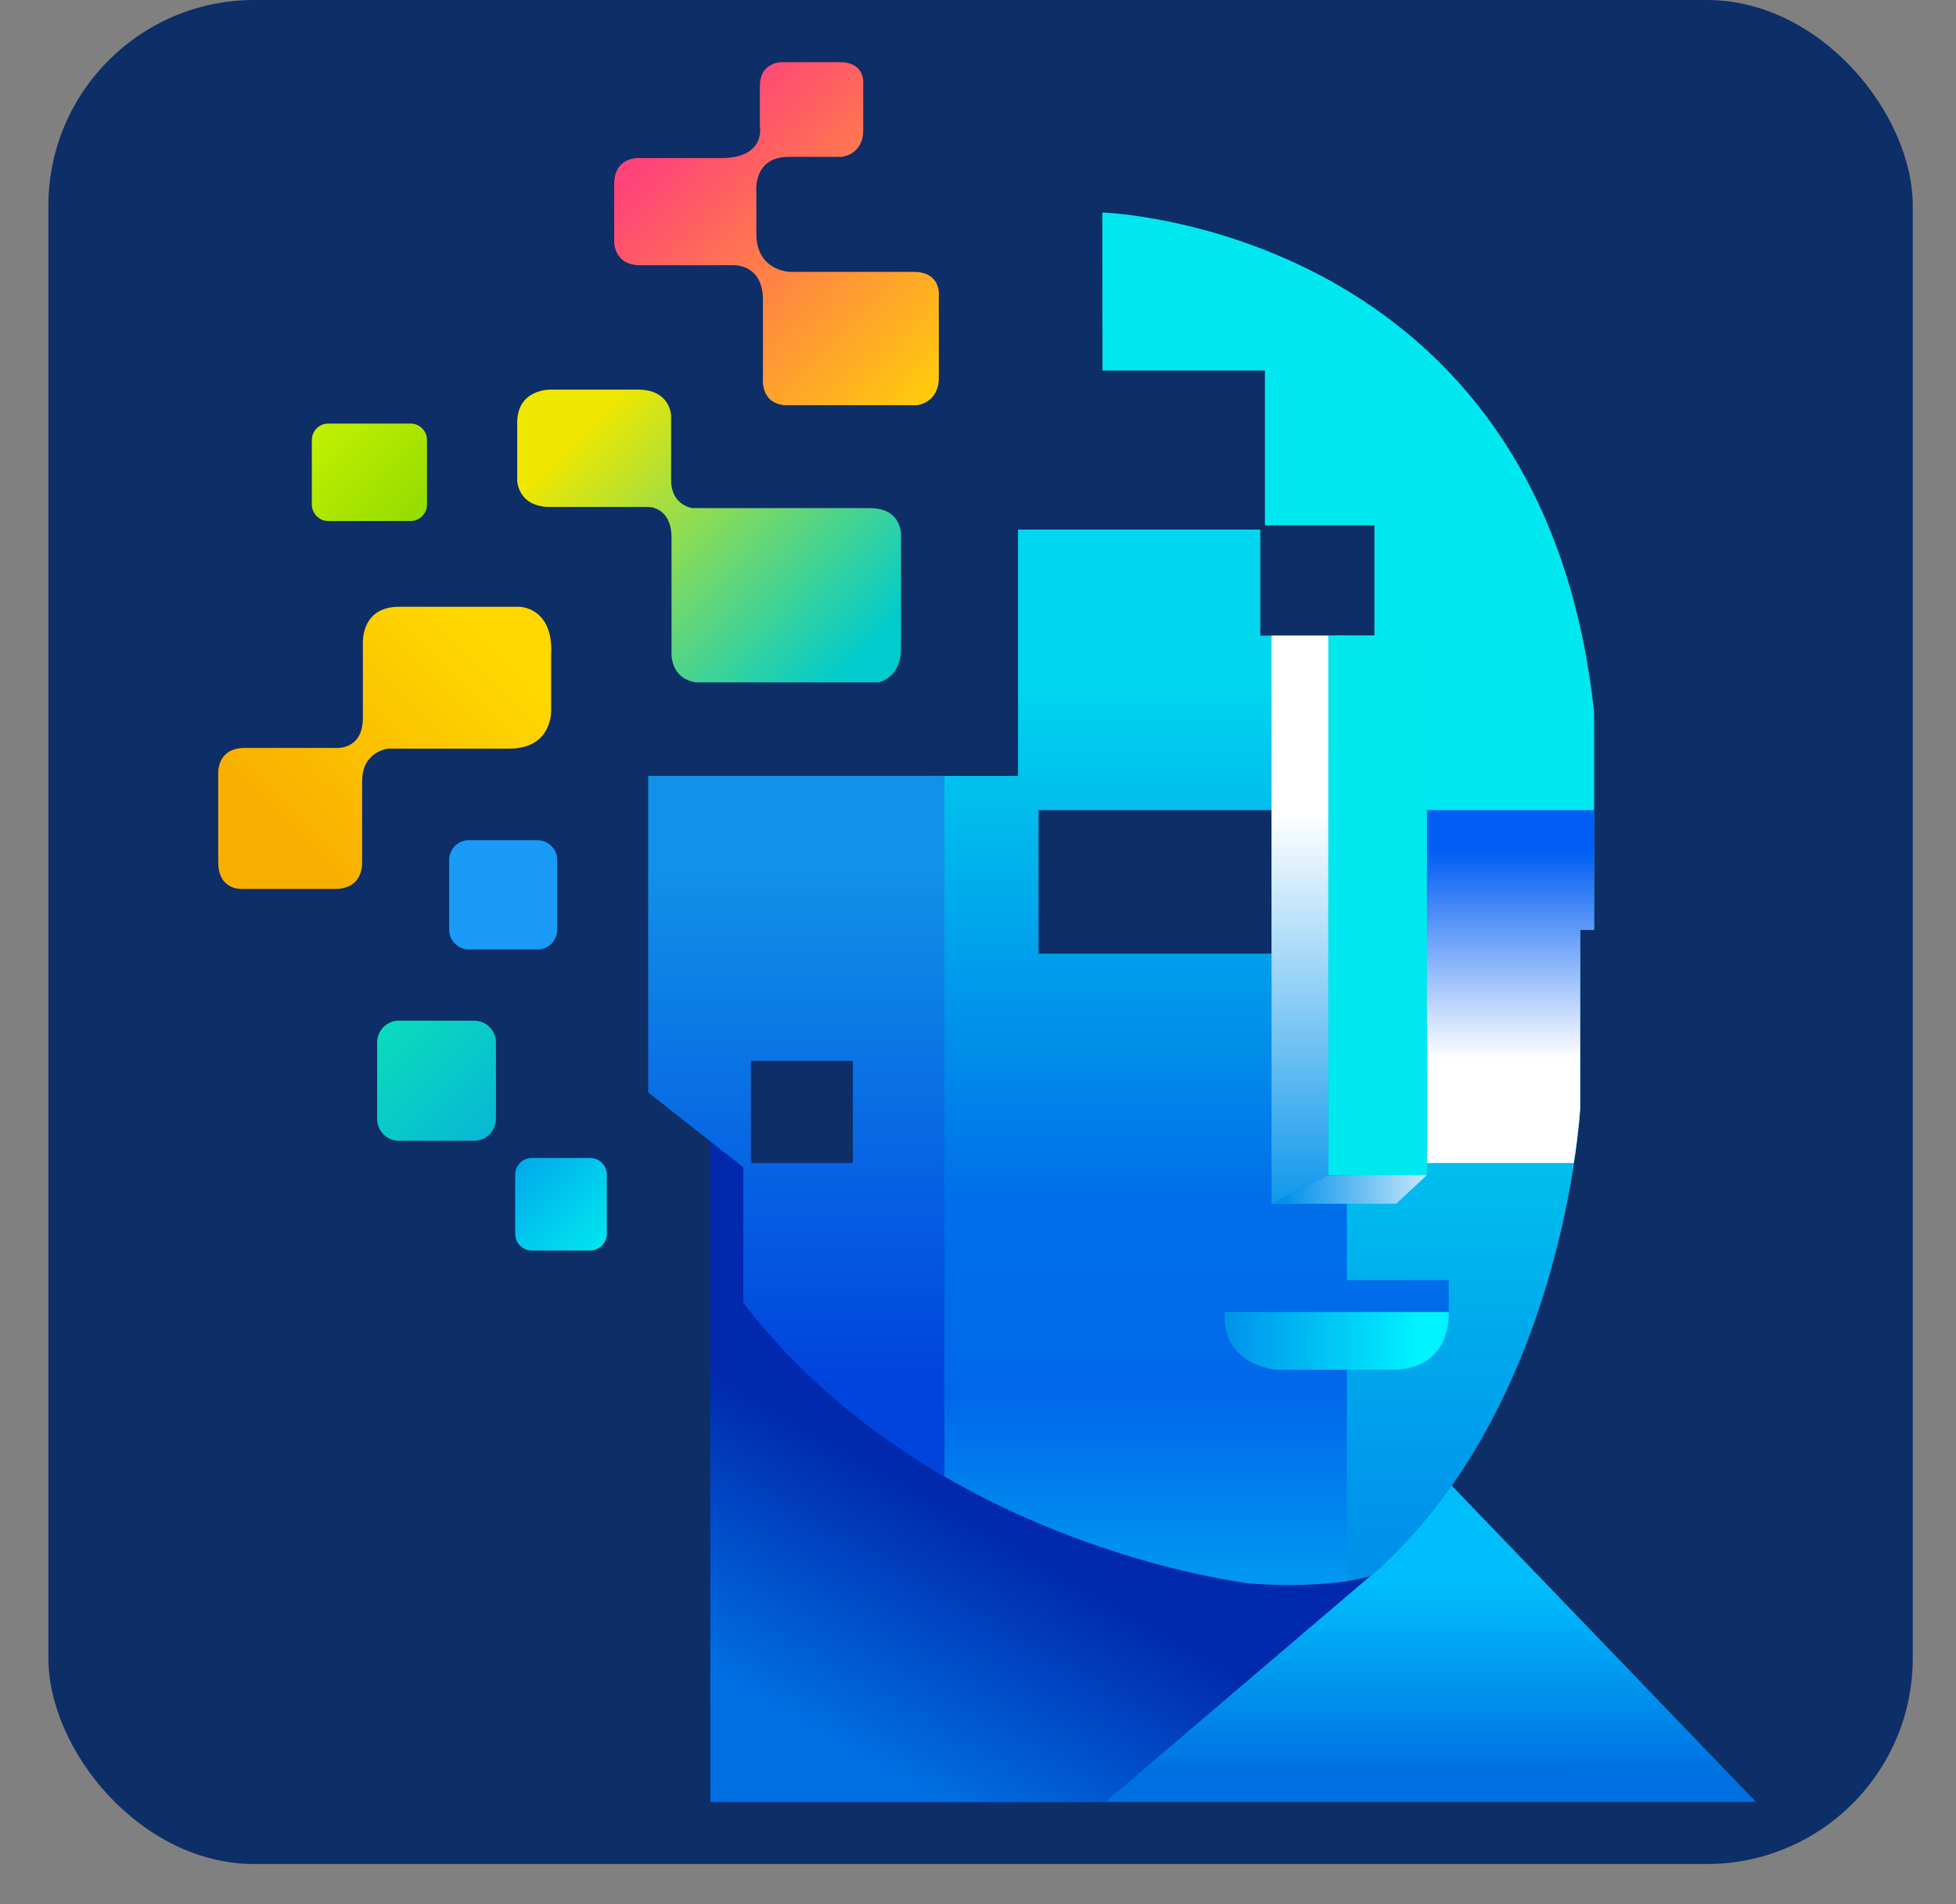
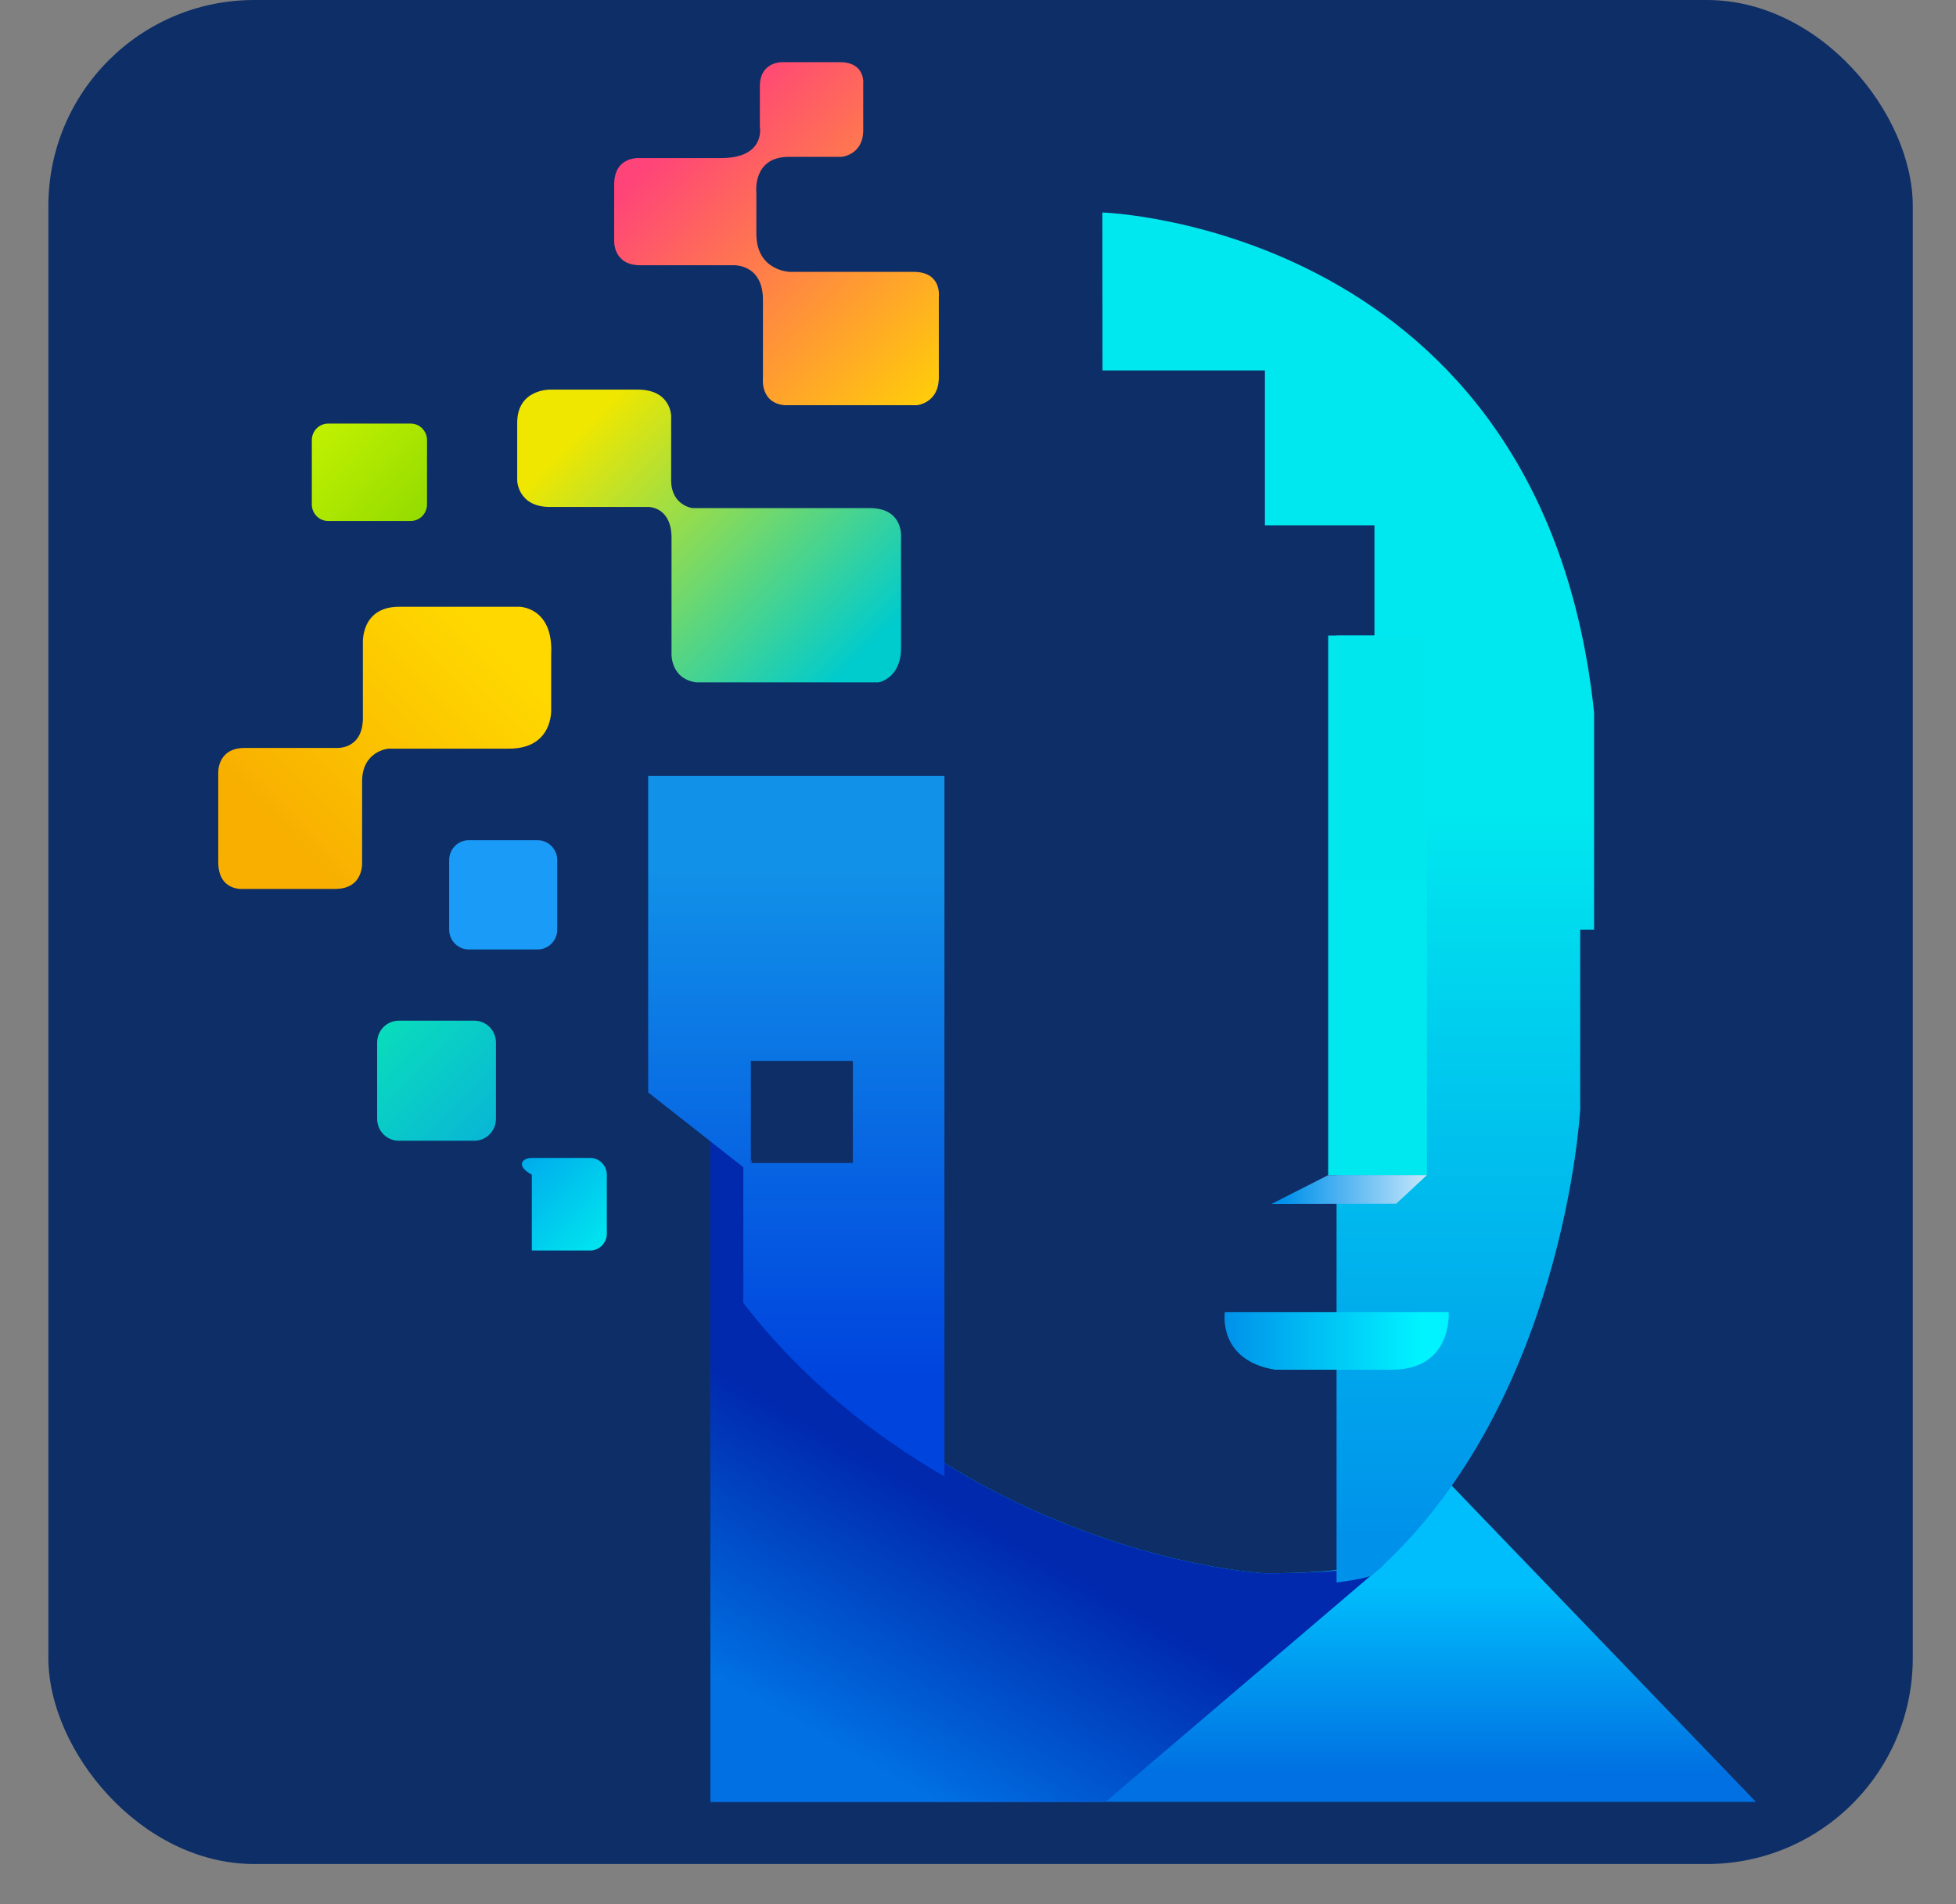
<svg xmlns="http://www.w3.org/2000/svg" width="38" height="37" viewBox="0 0 38 37" fill="none">
  <rect x="0" y="0" width="38" height="37" fill="#808080" stroke="none" />
  <rect x="0.94" width="36.22" height="36.22" rx="4" fill="#0D2E67" />
  <path d="M13.801 21.884V35.013H34.114L28.072 28.731C28.072 28.731 27.651 29.418 26.593 30.408C26.593 30.408 25.957 30.579 24.554 30.569C24.554 30.569 18.818 30.286 14.601 25.156V22.552L13.801 21.883V21.884Z" fill="url(#paint0_linear_97_37170)" />
  <path d="M26.868 30.415C26.868 30.415 25.957 30.579 24.554 30.569C24.554 30.569 18.818 30.286 14.601 25.156V22.552L13.801 21.883V35.013H21.476L26.868 30.415V30.415Z" fill="url(#paint1_linear_97_37170)" />
  <path d="M21.416 4.129L21.419 7.199H24.574V10.207H26.702V12.35H25.966V30.749C26.418 30.696 26.642 30.62 26.642 30.62C30.39 27.348 30.699 21.561 30.699 21.561V18.067H30.969V13.845C29.97 4.391 21.416 4.129 21.416 4.129Z" fill="url(#paint2_linear_97_37170)" />
-   <path d="M24.484 10.29H19.777V15.077H18.049C18.049 15.077 17.969 24.875 17.963 28.459C21.116 30.414 24.304 30.771 24.304 30.771C25.167 30.832 25.783 30.781 26.166 30.723V25.511H28.146V24.873L26.166 24.875V12.35H24.484V10.29L24.484 10.29ZM24.703 15.741V18.531H20.176V15.741H24.703Z" fill="url(#paint3_linear_97_37170)" />
  <path d="M27.721 12.35H25.803V22.833H27.721V12.35Z" fill="url(#paint4_linear_97_37170)" />
-   <path style="mix-blend-mode:multiply" d="M25.805 22.833L24.703 23.394V12.35H25.805V22.833Z" fill="url(#paint5_linear_97_37170)" />
  <path style="mix-blend-mode:multiply" d="M25.805 22.833L24.703 23.393L27.125 23.389L27.722 22.833H25.805Z" fill="url(#paint6_linear_97_37170)" />
-   <path style="mix-blend-mode:multiply" d="M27.722 15.741V22.598H30.575C30.677 21.936 30.699 21.528 30.699 21.528V18.066H30.969V15.741H27.722Z" fill="url(#paint7_linear_97_37170)" />
  <path d="M27.035 26.615H24.768C23.645 26.428 23.796 25.494 23.796 25.494H28.143C28.143 25.494 28.232 26.615 27.035 26.615H27.035Z" fill="url(#paint8_linear_97_37170)" />
  <path d="M12.592 15.076V21.227L14.441 22.681V25.317C15.584 26.804 16.975 27.893 18.348 28.689V15.076H12.592ZM16.569 22.598H14.587V20.614H16.569V22.598Z" fill="url(#paint9_linear_97_37170)" />
  <path d="M9.635 21.741C9.635 21.976 9.447 22.166 9.215 22.166H7.747C7.515 22.166 7.327 21.976 7.327 21.741V20.257C7.327 20.023 7.515 19.833 7.747 19.833H9.215C9.447 19.833 9.635 20.023 9.635 20.257V21.741Z" fill="url(#paint10_linear_97_37170)" />
  <path d="M9.108 16.327H10.444C10.655 16.327 10.826 16.5 10.826 16.712V18.063C10.826 18.276 10.655 18.449 10.444 18.449H9.108C8.897 18.449 8.726 18.276 8.726 18.063V16.712C8.726 16.499 8.897 16.326 9.108 16.326V16.327Z" fill="#1A9BF8" />
-   <path d="M11.789 23.972C11.789 24.152 11.644 24.299 11.465 24.299H10.332C10.153 24.299 10.008 24.152 10.008 23.972V22.827C10.008 22.646 10.153 22.5 10.332 22.5H11.465C11.644 22.5 11.789 22.646 11.789 22.827V23.972Z" fill="url(#paint11_linear_97_37170)" />
+   <path d="M11.789 23.972C11.789 24.152 11.644 24.299 11.465 24.299H10.332V22.827C10.008 22.646 10.153 22.5 10.332 22.5H11.465C11.644 22.5 11.789 22.646 11.789 22.827V23.972Z" fill="url(#paint11_linear_97_37170)" />
  <path d="M13.518 13.259H17.07C17.07 13.259 17.505 13.183 17.505 12.592V10.441C17.505 10.441 17.558 9.873 16.898 9.873H13.451C13.451 9.873 13.039 9.82 13.039 9.335V8.078C13.039 8.078 13.031 7.571 12.394 7.571H10.678C10.678 7.571 10.048 7.563 10.048 8.214V9.343C10.048 9.343 10.063 9.851 10.685 9.851H12.604C12.604 9.851 13.046 9.851 13.046 10.449V12.668C13.046 12.668 13.001 13.176 13.518 13.259L13.518 13.259Z" fill="url(#paint12_linear_97_37170)" />
  <path d="M15.242 7.874H17.812C17.812 7.874 18.239 7.836 18.239 7.336V5.76C18.239 5.76 18.299 5.283 17.752 5.283H15.354C15.354 5.283 14.694 5.275 14.694 4.54V3.745C14.694 3.745 14.612 3.048 15.324 3.048H16.351C16.351 3.048 16.77 3.01 16.77 2.533V1.632C16.77 1.632 16.823 1.208 16.313 1.208H15.219C15.219 1.208 14.762 1.178 14.762 1.678V2.458C14.762 2.458 14.882 3.071 14.012 3.071H12.437C12.437 3.071 11.932 3.024 11.932 3.582V4.692C11.932 4.692 11.917 5.154 12.437 5.154H14.23C14.23 5.154 14.822 5.109 14.822 5.828V7.343C14.822 7.343 14.762 7.828 15.242 7.874Z" fill="url(#paint13_linear_97_37170)" />
  <path d="M7.755 11.79H10.086C10.086 11.79 10.756 11.79 10.708 12.721V13.782C10.708 13.782 10.753 14.547 9.891 14.547H7.545C7.545 14.547 7.035 14.592 7.035 15.183V16.743C7.035 16.743 7.08 17.273 6.511 17.273H4.742C4.742 17.273 4.24 17.334 4.24 16.751V15.024C4.24 15.024 4.21 14.533 4.757 14.533H6.533C6.533 14.533 7.05 14.577 7.05 13.948V12.509C7.05 12.509 6.998 11.79 7.755 11.79Z" fill="url(#paint14_linear_97_37170)" />
  <path d="M6.377 8.23H7.977C8.153 8.23 8.296 8.374 8.296 8.552V9.802C8.296 9.98 8.153 10.124 7.977 10.124H6.377C6.201 10.124 6.058 9.98 6.058 9.801V8.552C6.058 8.374 6.201 8.23 6.377 8.23Z" fill="url(#paint15_linear_97_37170)" />
  <defs>
    <linearGradient id="paint0_linear_97_37170" x1="23.958" y1="30.407" x2="23.957" y2="35.118" gradientUnits="userSpaceOnUse">
      <stop offset="0.08" stop-color="#00BEFC" />
      <stop offset="0.86" stop-color="#0070E2" />
    </linearGradient>
    <linearGradient id="paint1_linear_97_37170" x1="19.036" y1="28.459" x2="15.99" y2="33.764" gradientUnits="userSpaceOnUse">
      <stop offset="0.16" stop-color="#0029AE" />
      <stop offset="1" stop-color="#0070E2" />
    </linearGradient>
    <linearGradient id="paint2_linear_97_37170" x1="26.192" y1="15.774" x2="26.192" y2="29.99" gradientUnits="userSpaceOnUse">
      <stop stop-color="#00E8EF" />
      <stop offset="1" stop-color="#0091EB" />
    </linearGradient>
    <linearGradient id="paint3_linear_97_37170" x1="23.054" y1="11.138" x2="23.054" y2="31.382" gradientUnits="userSpaceOnUse">
      <stop offset="0.1" stop-color="#00D7EE" />
      <stop offset="0.6" stop-color="#006FE9" />
      <stop offset="0.79" stop-color="#0068E9" />
      <stop offset="1" stop-color="#00A0F3" />
    </linearGradient>
    <linearGradient id="paint4_linear_97_37170" x1="26.762" y1="20.588" x2="26.762" y2="13.662" gradientUnits="userSpaceOnUse">
      <stop stop-color="#00E8EF" />
      <stop offset="1" stop-color="#00E7EE" />
    </linearGradient>
    <linearGradient id="paint5_linear_97_37170" x1="25.254" y1="15.784" x2="25.254" y2="23.864" gradientUnits="userSpaceOnUse">
      <stop stop-color="white" />
      <stop offset="1" stop-color="#0091EB" />
    </linearGradient>
    <linearGradient id="paint6_linear_97_37170" x1="28.534" y1="23.113" x2="24.927" y2="23.113" gradientUnits="userSpaceOnUse">
      <stop stop-color="white" />
      <stop offset="1" stop-color="#0091EB" />
    </linearGradient>
    <linearGradient id="paint7_linear_97_37170" x1="29.346" y1="20.576" x2="29.346" y2="16.53" gradientUnits="userSpaceOnUse">
      <stop stop-color="white" />
      <stop offset="1" stop-color="#005DF3" />
    </linearGradient>
    <linearGradient id="paint8_linear_97_37170" x1="23.625" y1="26.055" x2="27.584" y2="26.055" gradientUnits="userSpaceOnUse">
      <stop stop-color="#008DE9" />
      <stop offset="1" stop-color="#00F3FF" />
    </linearGradient>
    <linearGradient id="paint9_linear_97_37170" x1="15.47" y1="29.074" x2="15.47" y2="15.497" gradientUnits="userSpaceOnUse">
      <stop offset="0.17" stop-color="#0044DE" />
      <stop offset="0.9" stop-color="#1191E8" />
    </linearGradient>
    <linearGradient id="paint10_linear_97_37170" x1="7.441" y1="19.948" x2="10.114" y2="22.593" gradientUnits="userSpaceOnUse">
      <stop stop-color="#09DCBC" />
      <stop offset="1" stop-color="#09ADDC" />
    </linearGradient>
    <linearGradient id="paint11_linear_97_37170" x1="11.78" y1="24.29" x2="9.337" y2="21.873" gradientUnits="userSpaceOnUse">
      <stop stop-color="#00E8EF" />
      <stop offset="1" stop-color="#0091EB" />
    </linearGradient>
    <linearGradient id="paint12_linear_97_37170" x1="11.699" y1="7.95" x2="16.645" y2="12.844" gradientUnits="userSpaceOnUse">
      <stop stop-color="#EFE700" />
      <stop offset="1" stop-color="#00CBCD" />
    </linearGradient>
    <linearGradient id="paint13_linear_97_37170" x1="18.932" y1="7.79" x2="13.424" y2="2.341" gradientUnits="userSpaceOnUse">
      <stop stop-color="#FFD800" />
      <stop offset="1" stop-color="#FF4479" />
    </linearGradient>
    <linearGradient id="paint14_linear_97_37170" x1="5.607" y1="16.349" x2="9.515" y2="12.482" gradientUnits="userSpaceOnUse">
      <stop stop-color="#F8AF00" />
      <stop offset="1" stop-color="#FFD800" />
    </linearGradient>
    <linearGradient id="paint15_linear_97_37170" x1="6.283" y1="8.273" x2="8.949" y2="10.912" gradientUnits="userSpaceOnUse">
      <stop stop-color="#C0F000" />
      <stop offset="1" stop-color="#81D300" />
    </linearGradient>
  </defs>
</svg>